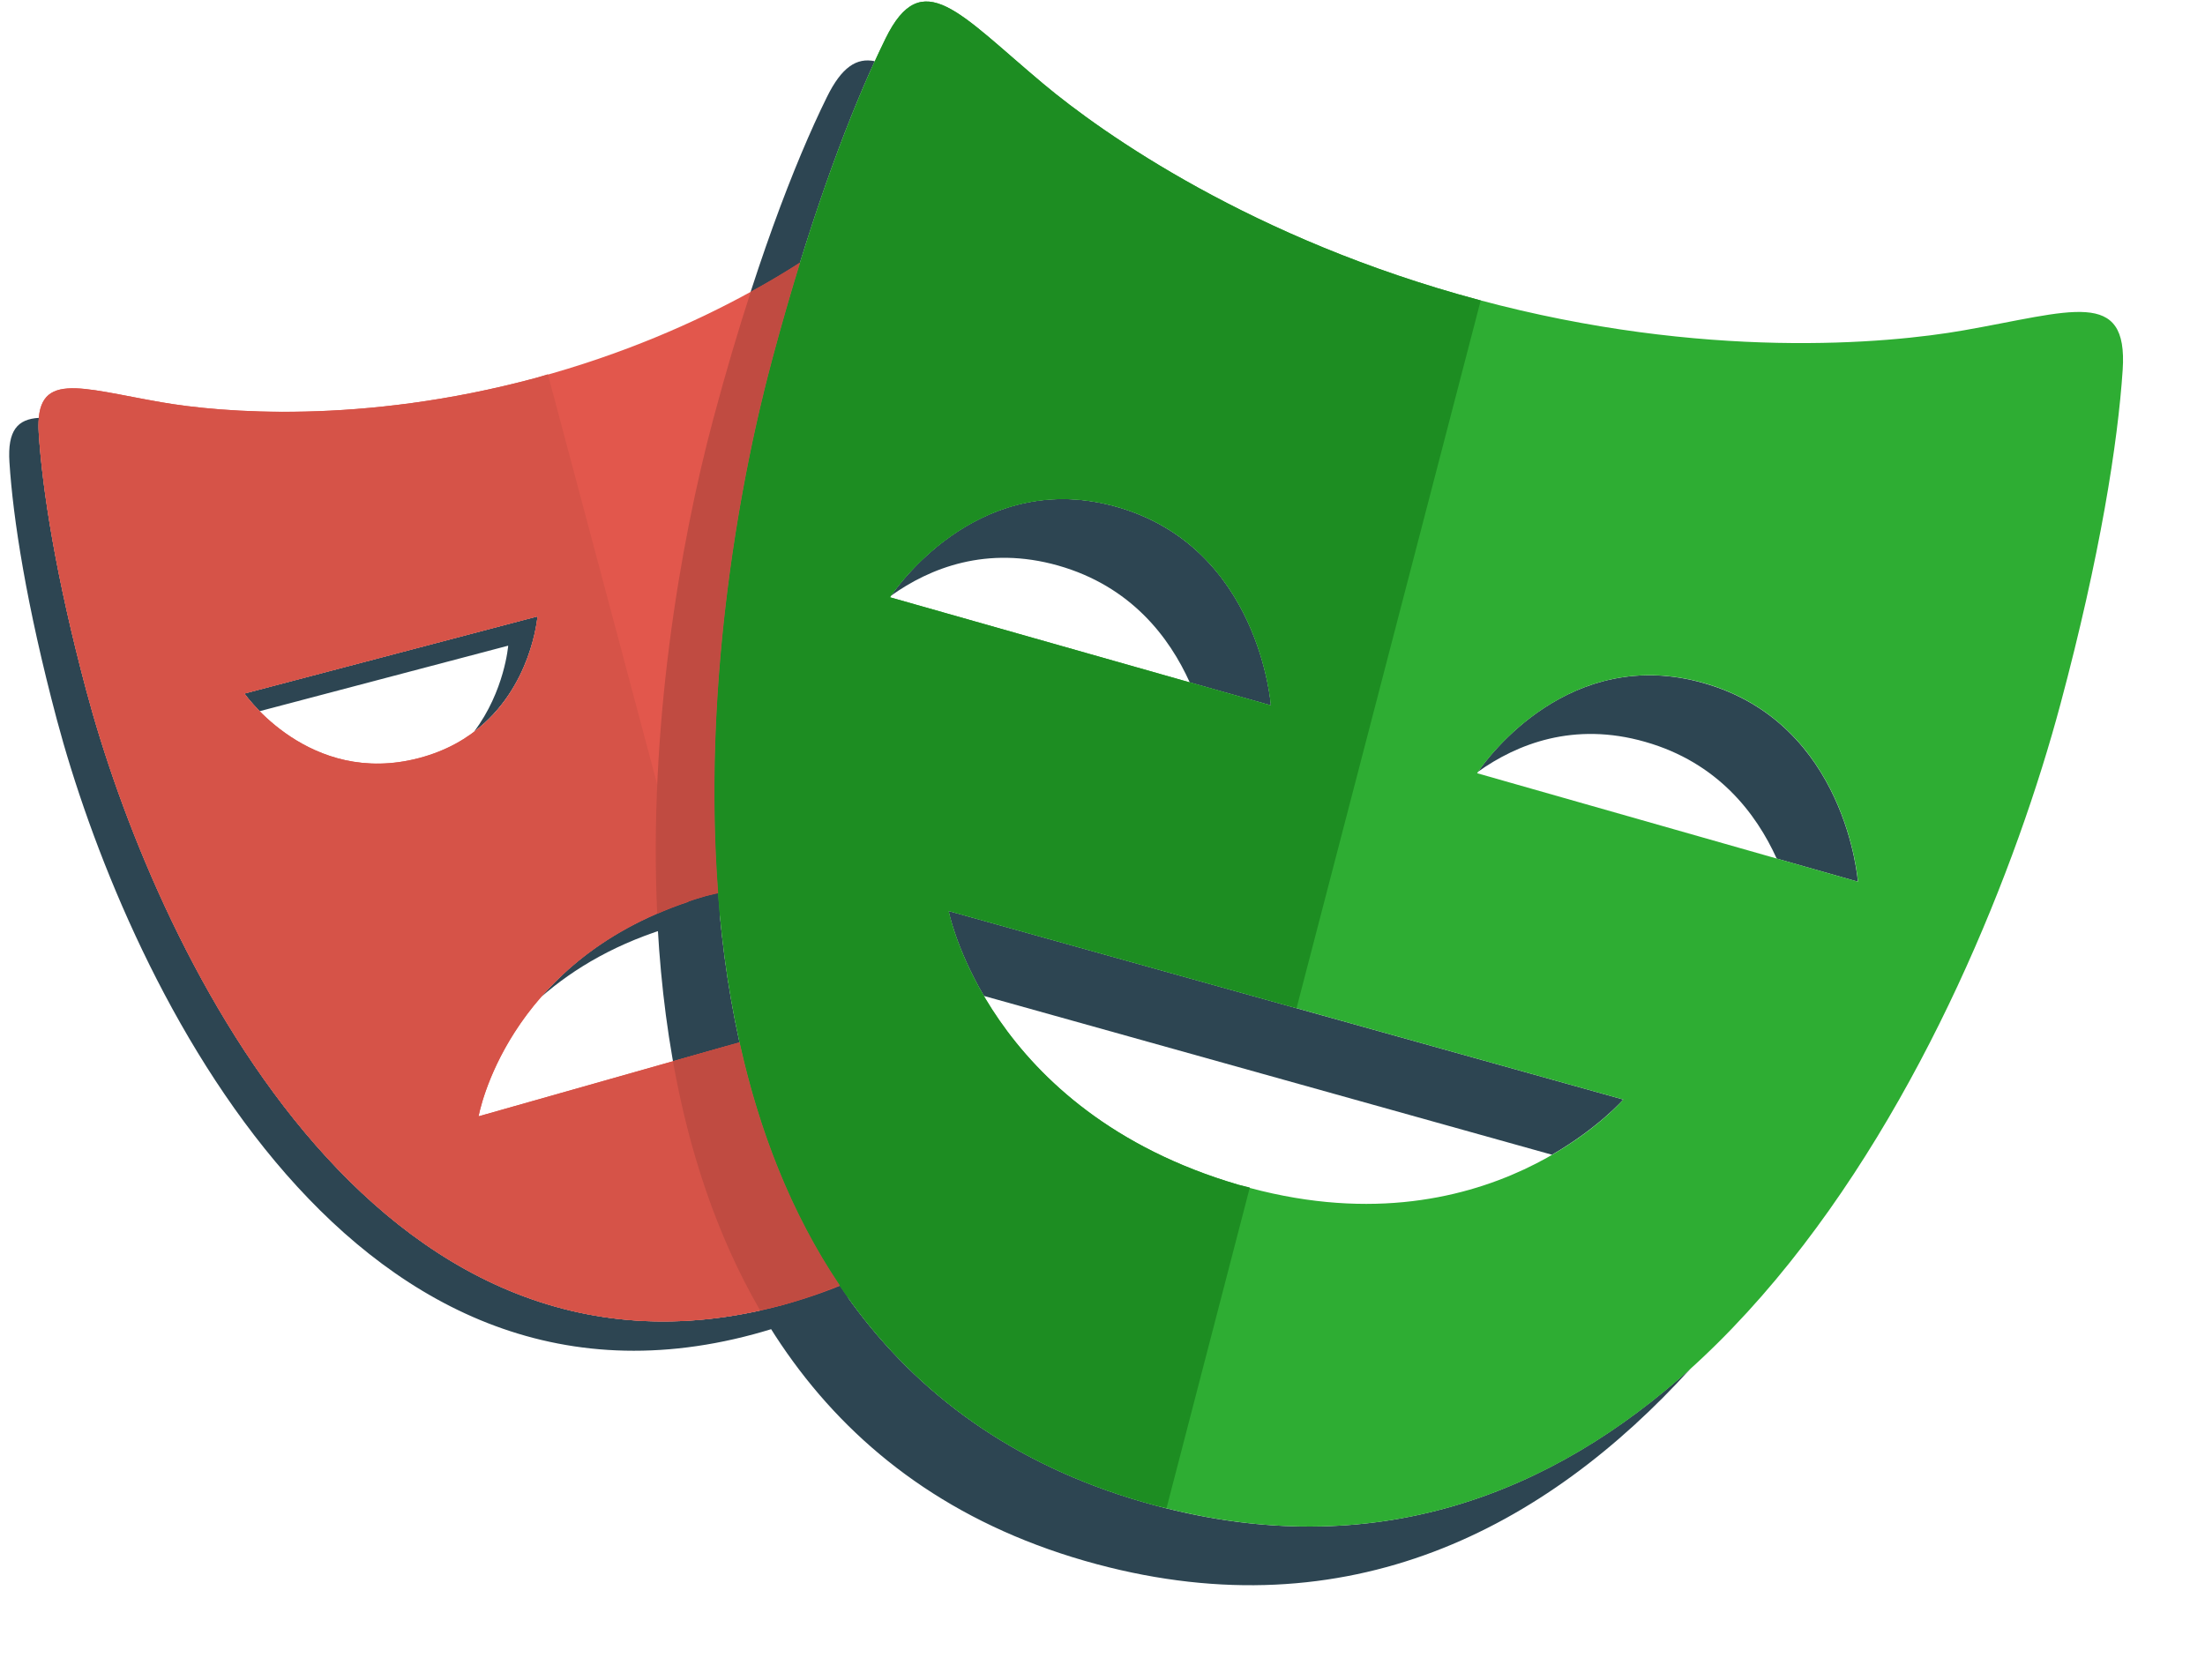
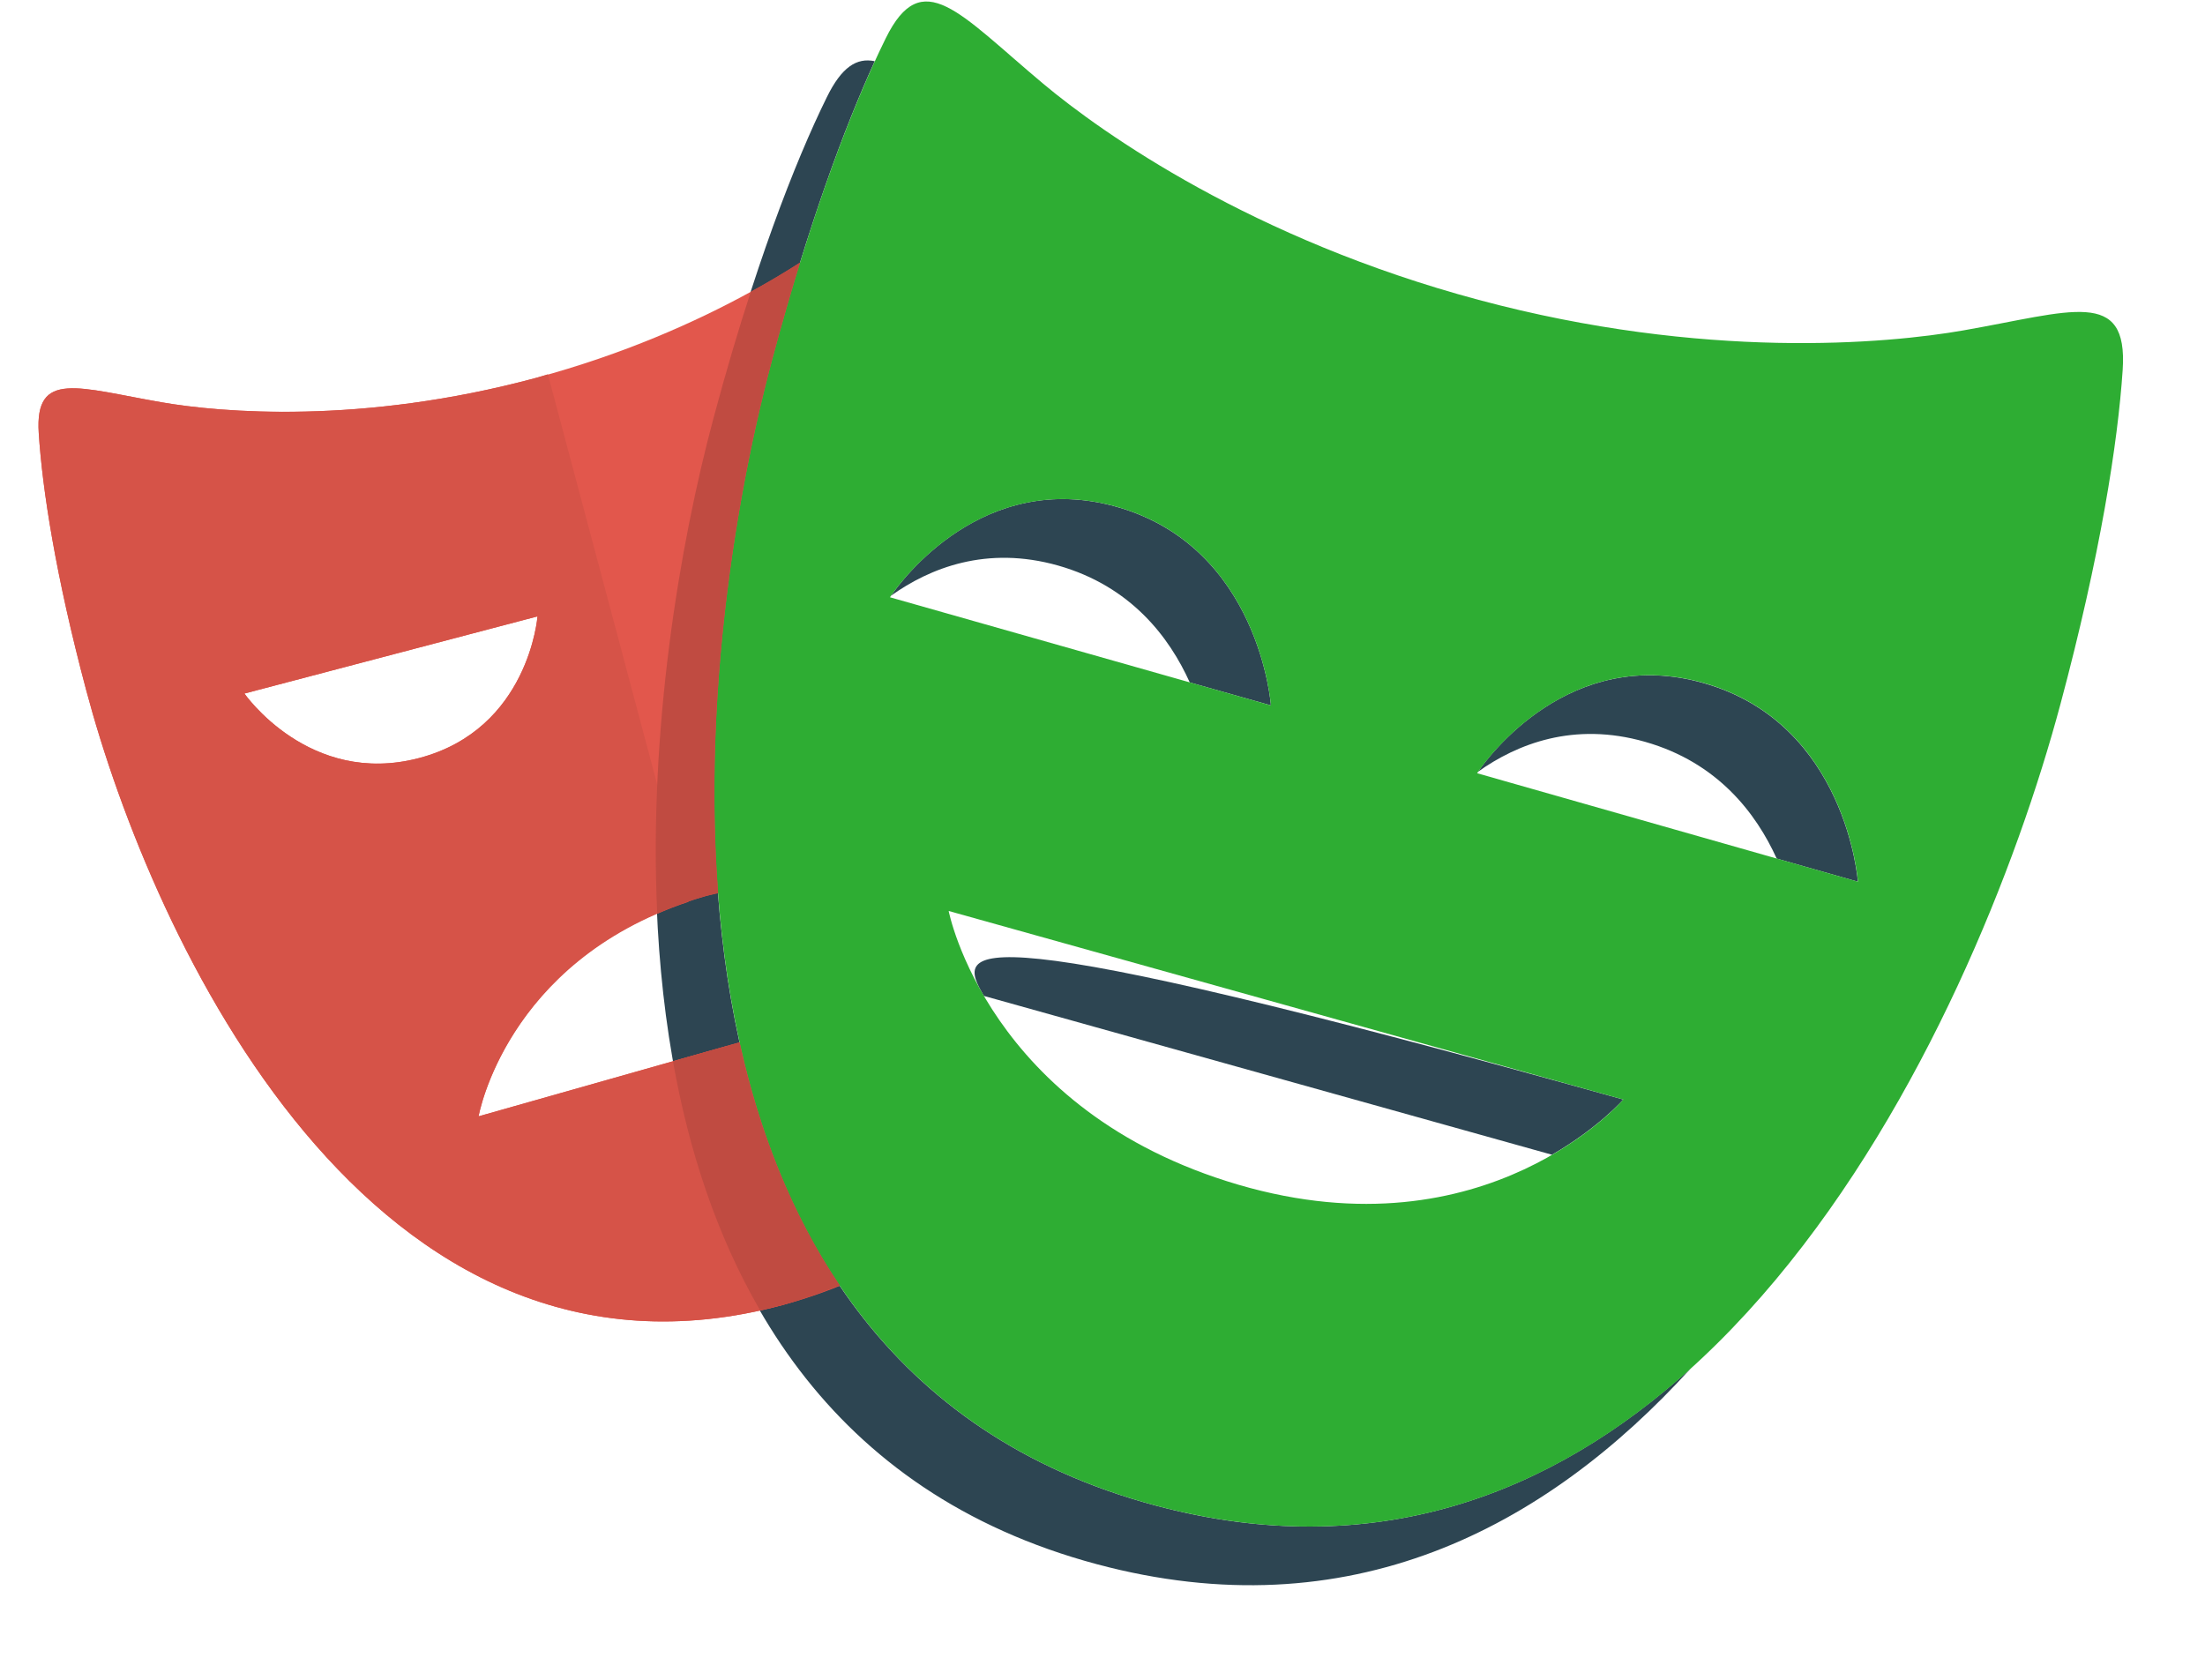
<svg xmlns="http://www.w3.org/2000/svg" width="21" height="16" viewBox="0 0 21 16" fill="none">
-   <path d="M6.723 8.535C5.971 8.748 5.478 9.122 5.154 9.496C5.465 9.224 5.881 8.974 6.443 8.814C7.018 8.651 7.509 8.653 7.914 8.731L7.914 8.414C7.568 8.382 7.172 8.407 6.723 8.535ZM5.119 5.871L2.328 6.606C2.328 6.606 2.379 6.678 2.473 6.774L4.84 6.15C4.84 6.15 4.806 6.582 4.515 6.969C5.066 6.552 5.119 5.871 5.119 5.871ZM7.455 12.43C3.528 13.488 1.45 8.936 0.821 6.574C0.53 5.483 0.403 4.657 0.369 4.124C0.366 4.069 0.367 4.022 0.371 3.98C0.168 3.992 0.07 4.098 0.09 4.404C0.124 4.937 0.251 5.762 0.541 6.853C1.17 9.215 3.248 13.767 7.176 12.709C8.031 12.479 8.673 12.059 9.155 11.524C8.711 11.925 8.155 12.241 7.455 12.43ZM8.194 3.085L8.194 3.365L9.734 3.365C9.703 3.266 9.671 3.177 9.639 3.085L8.194 3.085Z" fill="#2D4552" />
-   <path d="M10.078 5.387C10.771 5.584 11.137 6.07 11.331 6.5L12.104 6.719C12.104 6.719 11.998 5.215 10.637 4.828C9.364 4.466 8.581 5.535 8.486 5.674C8.856 5.41 9.397 5.194 10.078 5.387ZM16.227 6.507C14.953 6.143 14.17 7.214 14.076 7.351C14.447 7.087 14.987 6.871 15.668 7.066C16.36 7.263 16.726 7.748 16.921 8.178L17.694 8.398C17.694 8.398 17.587 6.893 16.227 6.507ZM15.46 10.473L9.034 8.677C9.034 8.677 9.103 9.029 9.37 9.486L14.781 10.999C15.226 10.741 15.46 10.473 15.46 10.473ZM11.005 14.34C5.916 12.976 6.531 6.493 7.355 3.421C7.694 2.155 8.042 1.214 8.331 0.583C8.159 0.547 8.016 0.638 7.875 0.925C7.568 1.548 7.176 2.561 6.796 3.98C5.973 7.052 5.358 13.535 10.446 14.899C12.844 15.541 14.712 14.565 16.105 13.031C14.783 14.229 13.095 14.9 11.005 14.34Z" fill="#2D4552" />
+   <path d="M10.078 5.387C10.771 5.584 11.137 6.07 11.331 6.5L12.104 6.719C12.104 6.719 11.998 5.215 10.637 4.828C9.364 4.466 8.581 5.535 8.486 5.674C8.856 5.41 9.397 5.194 10.078 5.387ZM16.227 6.507C14.953 6.143 14.17 7.214 14.076 7.351C14.447 7.087 14.987 6.871 15.668 7.066C16.36 7.263 16.726 7.748 16.921 8.178L17.694 8.398C17.694 8.398 17.587 6.893 16.227 6.507ZM15.46 10.473C9.034 8.677 9.103 9.029 9.37 9.486L14.781 10.999C15.226 10.741 15.46 10.473 15.46 10.473ZM11.005 14.34C5.916 12.976 6.531 6.493 7.355 3.421C7.694 2.155 8.042 1.214 8.331 0.583C8.159 0.547 8.016 0.638 7.875 0.925C7.568 1.548 7.176 2.561 6.796 3.98C5.973 7.052 5.358 13.535 10.446 14.899C12.844 15.541 14.712 14.565 16.105 13.031C14.783 14.229 13.095 14.9 11.005 14.34Z" fill="#2D4552" />
  <path d="M8.193 10.911L8.193 9.602L4.558 10.633C4.558 10.633 4.827 9.073 6.722 8.535C7.297 8.372 7.788 8.373 8.193 8.451L8.193 3.085L10.013 3.085C9.815 2.473 9.623 2.001 9.462 1.674C9.196 1.132 8.923 1.491 8.303 2.009C7.866 2.374 6.763 3.152 5.103 3.6C3.442 4.047 2.1 3.929 1.54 3.832C0.746 3.695 0.33 3.52 0.369 4.124C0.403 4.657 0.53 5.483 0.821 6.574C1.449 8.936 3.528 13.488 7.455 12.43C8.481 12.153 9.205 11.607 9.707 10.91L8.193 10.91L8.193 10.911ZM2.328 6.606L5.119 5.871C5.119 5.871 5.037 6.945 3.991 7.22C2.944 7.496 2.328 6.606 2.328 6.606Z" fill="#E2574C" />
  <path d="M18.699 3.147C17.973 3.274 16.232 3.433 14.081 2.856C11.93 2.28 10.502 1.272 9.936 0.798C9.134 0.127 8.782 -0.34 8.435 0.366C8.128 0.989 7.735 2.002 7.355 3.421C6.532 6.493 5.917 12.976 11.005 14.34C16.092 15.703 18.8 9.781 19.623 6.708C20.003 5.29 20.17 4.216 20.216 3.523C20.268 2.739 19.729 2.967 18.699 3.147ZM8.476 5.689C8.476 5.689 9.278 4.442 10.638 4.828C11.998 5.215 12.104 6.719 12.104 6.719L8.476 5.689ZM11.796 11.285C9.404 10.584 9.035 8.677 9.035 8.677L15.46 10.473C15.46 10.473 14.163 11.977 11.796 11.285ZM14.068 7.365C14.068 7.365 14.868 6.119 16.228 6.506C17.588 6.893 17.695 8.398 17.695 8.398L14.068 7.365Z" fill="#2EAD33" />
  <path d="M6.923 9.963L4.558 10.633C4.558 10.633 4.815 9.17 6.557 8.59L5.218 3.565L5.103 3.6C3.442 4.048 2.1 3.929 1.54 3.832C0.746 3.695 0.33 3.52 0.369 4.125C0.403 4.657 0.53 5.483 0.821 6.574C1.449 8.936 3.528 13.488 7.455 12.43L7.571 12.394L6.923 9.963ZM2.328 6.606L5.119 5.871C5.119 5.871 5.038 6.945 3.991 7.221C2.945 7.496 2.328 6.606 2.328 6.606Z" fill="#D65348" />
-   <path d="M11.903 11.311L11.795 11.285C9.403 10.584 9.034 8.677 9.034 8.677L12.348 9.603L14.102 2.862L14.081 2.856C11.929 2.28 10.502 1.272 9.936 0.798C9.134 0.127 8.781 -0.34 8.434 0.366C8.128 0.989 7.735 2.002 7.355 3.421C6.532 6.493 5.917 12.976 11.005 14.34L11.11 14.364L11.903 11.311ZM8.476 5.689C8.476 5.689 9.278 4.442 10.638 4.828C11.998 5.215 12.104 6.719 12.104 6.719L8.476 5.689Z" fill="#1D8D22" />
  <path d="M7.043 9.928L6.409 10.108C6.559 10.953 6.823 11.763 7.238 12.479C7.31 12.463 7.381 12.45 7.455 12.43C7.647 12.378 7.826 12.313 7.998 12.243C7.535 11.556 7.228 10.764 7.043 9.928ZM6.796 3.98C6.47 5.196 6.178 6.947 6.259 8.703C6.402 8.64 6.554 8.582 6.723 8.534L6.84 8.508C6.697 6.633 7.006 4.721 7.355 3.421C7.443 3.092 7.532 2.786 7.62 2.5C7.478 2.591 7.325 2.684 7.15 2.779C7.032 3.142 6.914 3.539 6.796 3.98Z" fill="#C04B41" />
</svg>